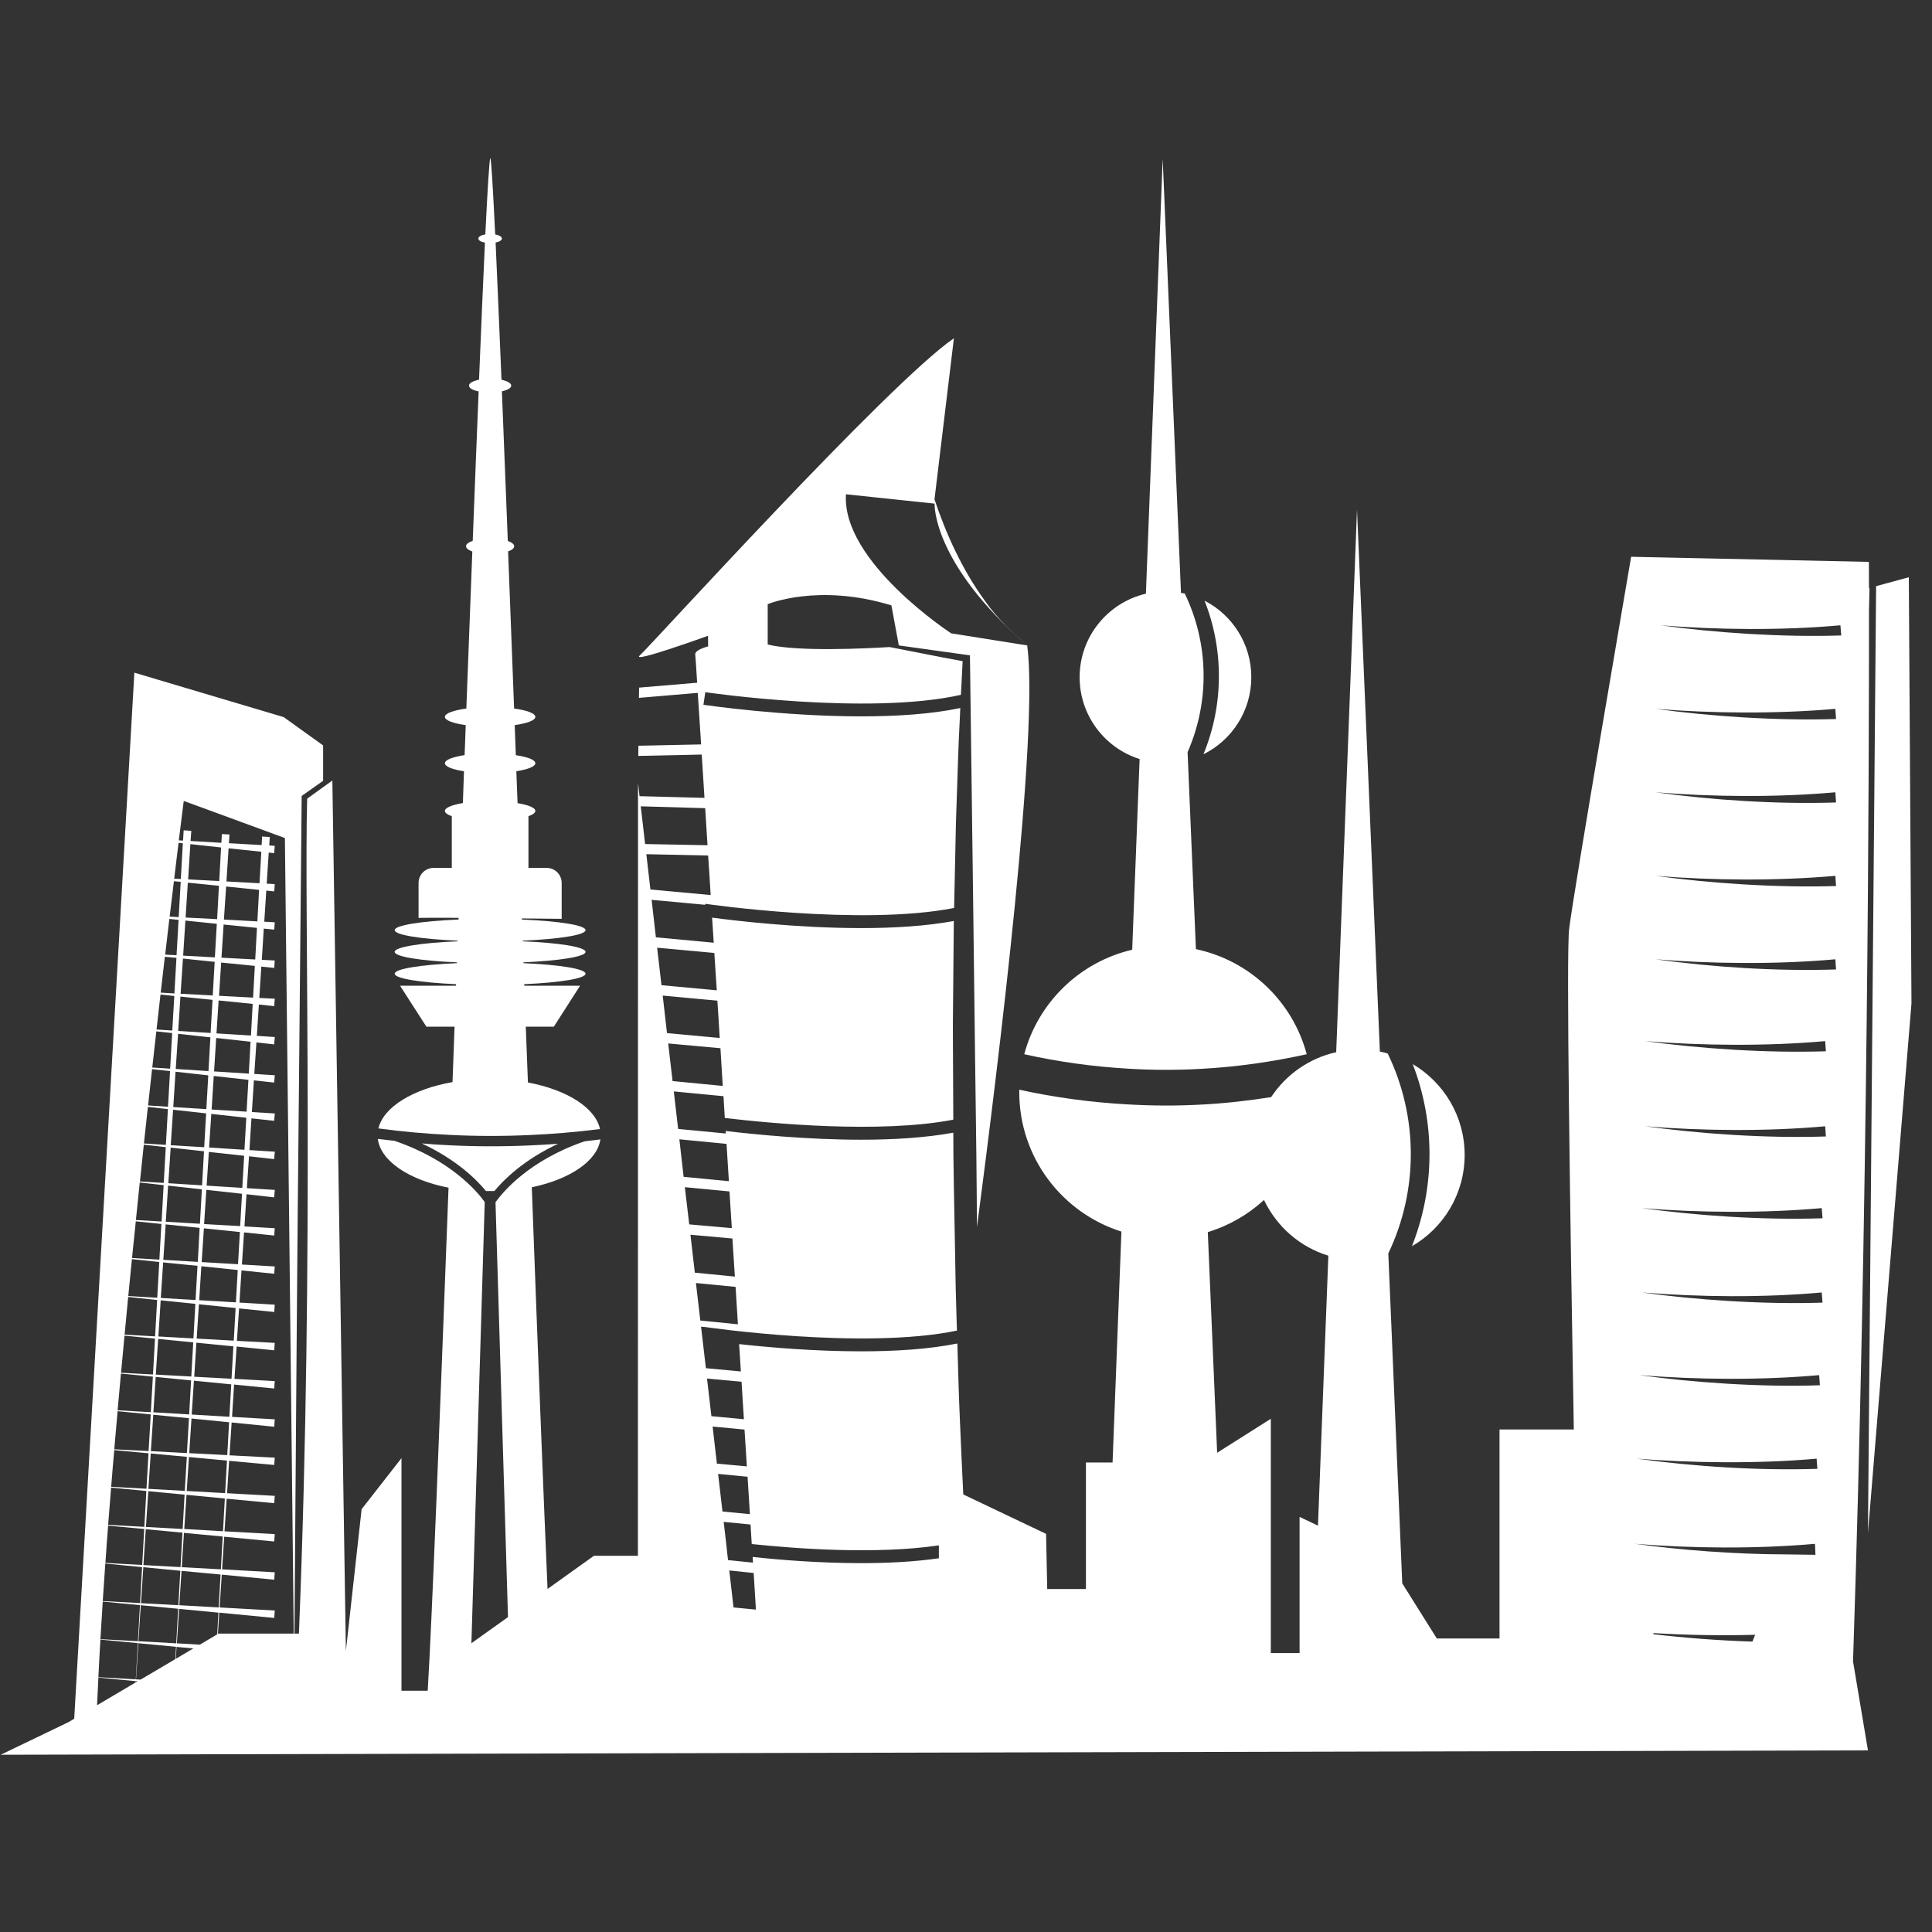
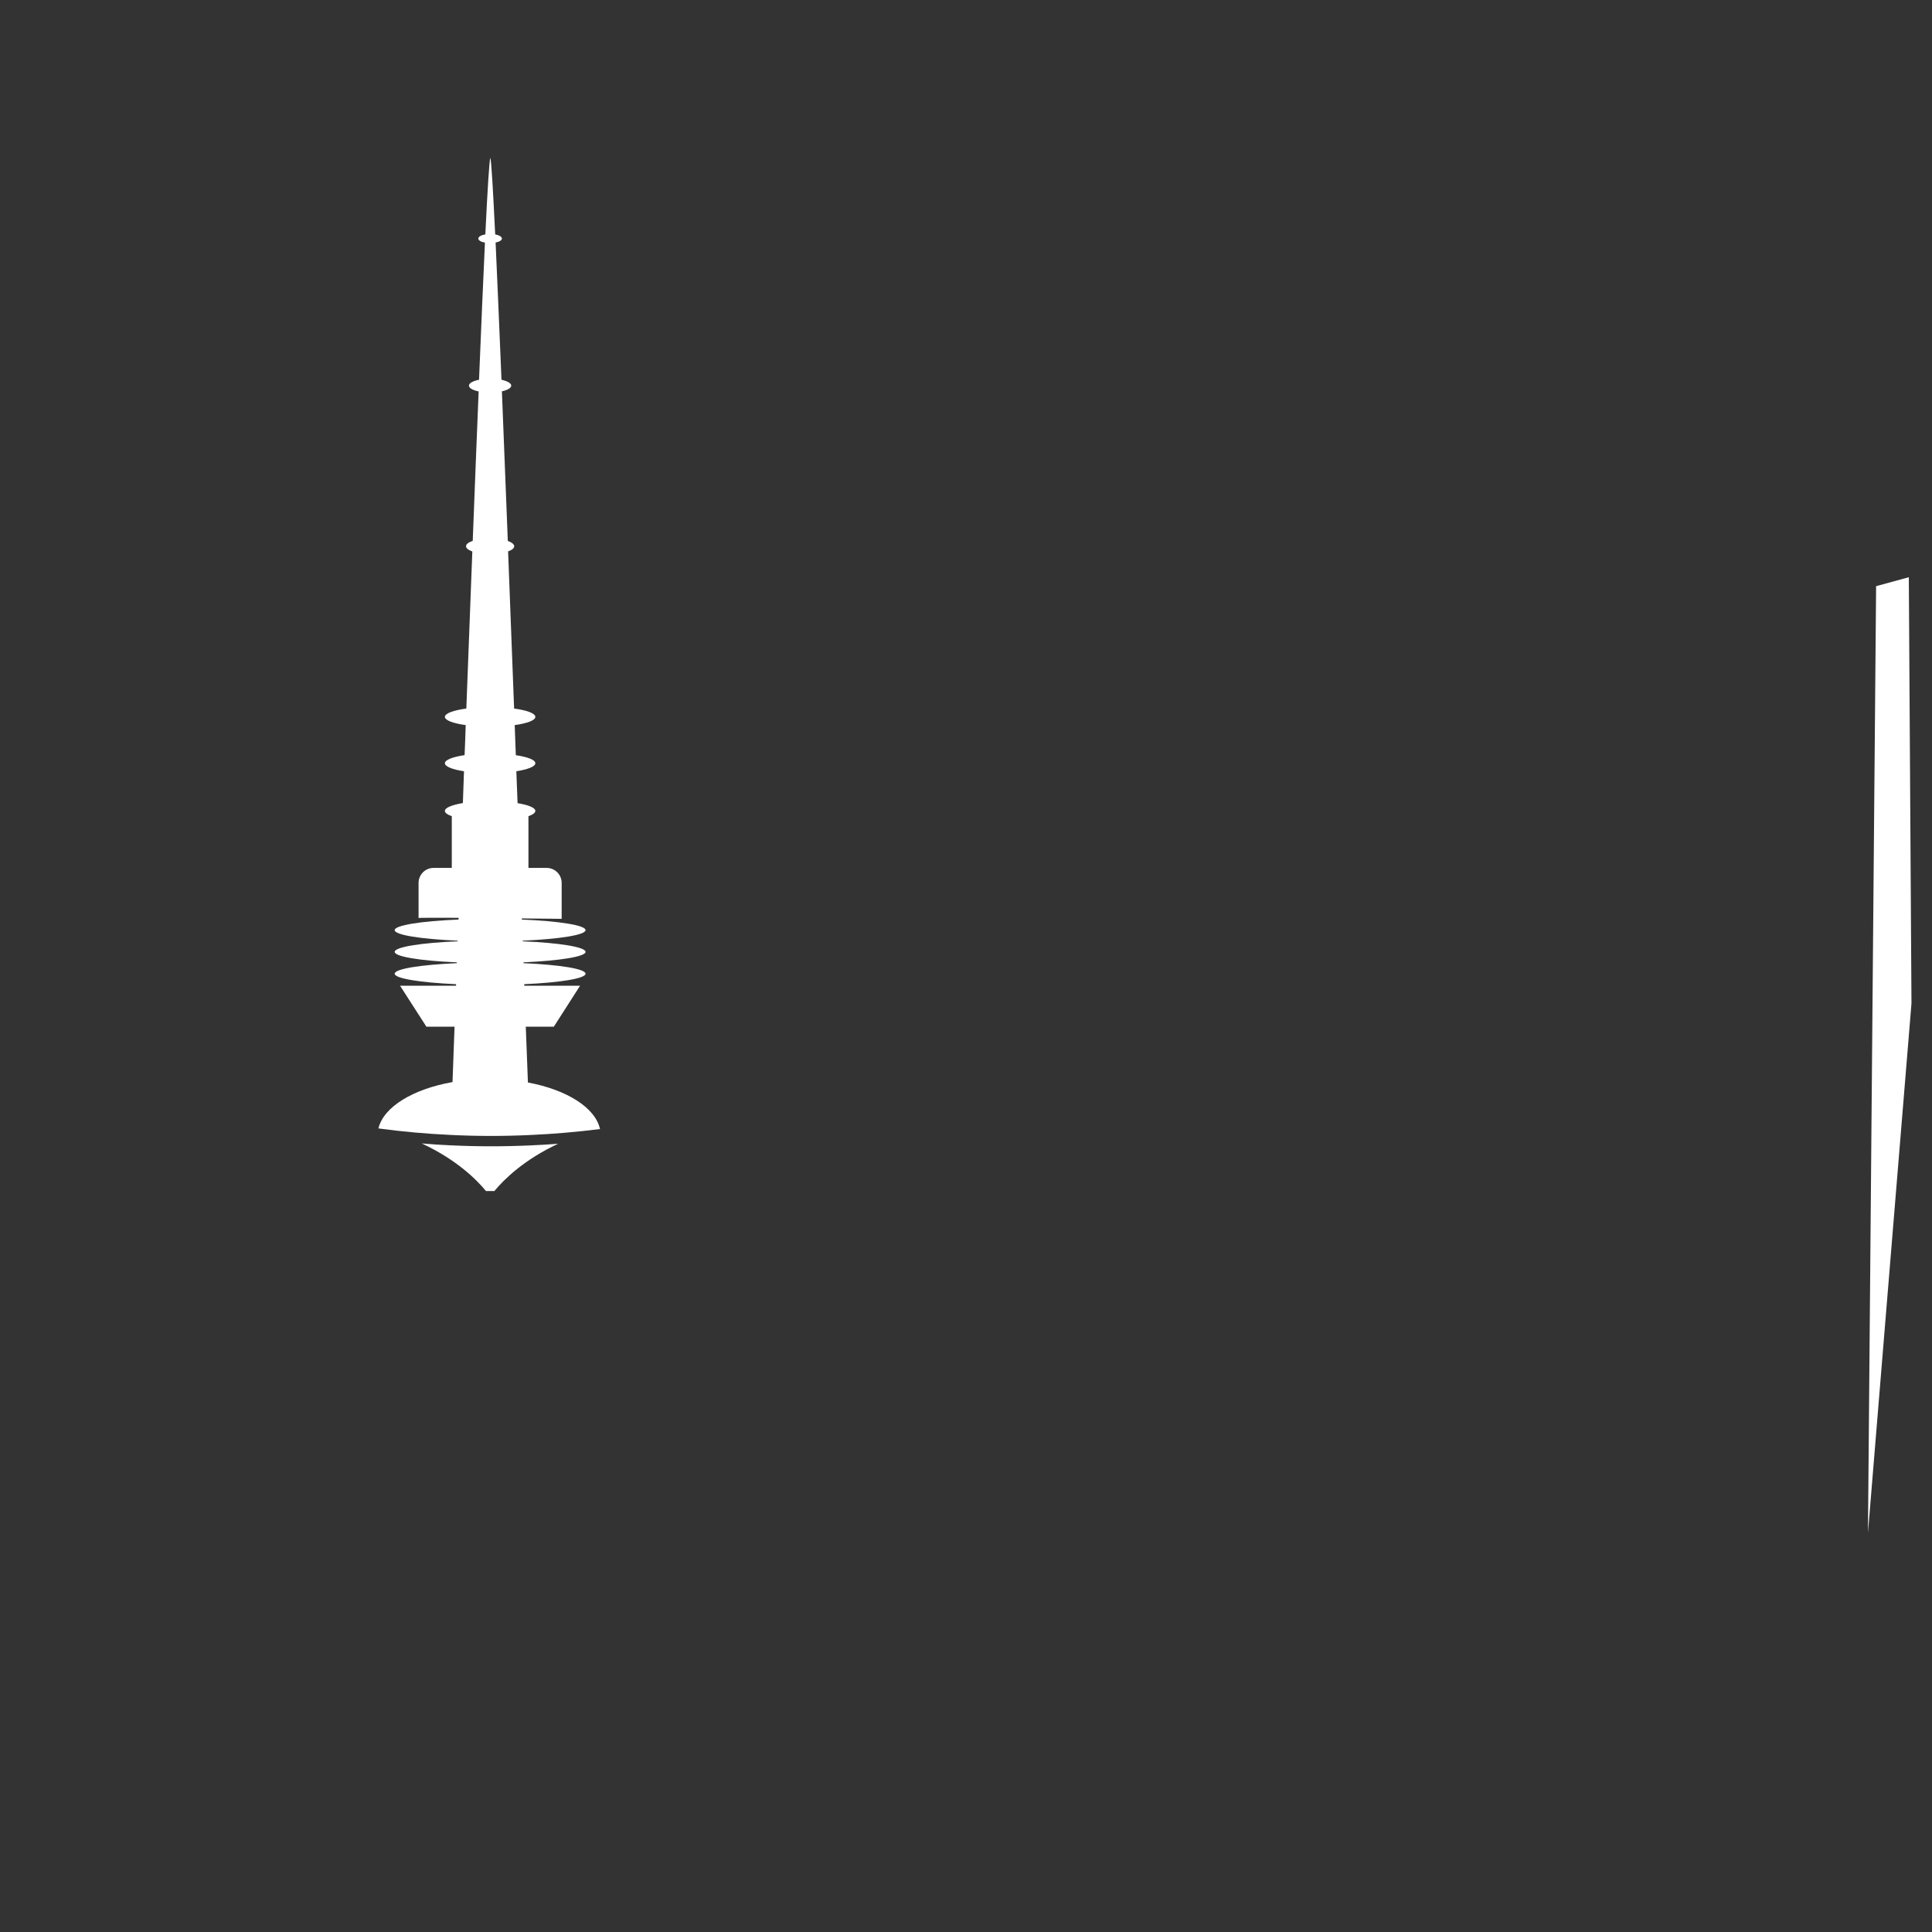
<svg xmlns="http://www.w3.org/2000/svg" width="99" zoomAndPan="magnify" viewBox="0 0 74.25 74.25" height="99" preserveAspectRatio="xMidYMid meet" version="1.0">
  <rect x="0" y="0" width="74.25" height="74.25" fill="#333333" stroke="none" />
  <defs>
    <clipPath id="cb7580d6e0">
      <path d="M 39 6.062 L 51 6.062 L 51 42 L 39 42 Z M 39 6.062 " clip-rule="nonzero" />
    </clipPath>
    <clipPath id="05128e4326">
      <path d="M 14 6.062 L 24 6.062 L 24 44 L 14 44 Z M 14 6.062 " clip-rule="nonzero" />
    </clipPath>
    <clipPath id="db9d85f8aa">
      <path d="M 71 22 L 73.508 22 L 73.508 59 L 71 59 Z M 71 22 " clip-rule="nonzero" />
    </clipPath>
    <clipPath id="7359d35741">
-       <path d="M 0 13 L 72 13 L 72 67.691 L 0 67.691 Z M 0 13 " clip-rule="nonzero" />
-     </clipPath>
+       </clipPath>
  </defs>
  <g clip-path="url(#cb7580d6e0)">
-     <path fill="#ffffff" d="M 39.363 40.516 C 40.676 40.809 42.008 40.992 43.34 41.07 C 44.277 41.129 45.219 41.129 46.156 41.078 C 47.52 41.004 48.879 40.812 50.219 40.516 C 49.68 38.488 48.031 36.914 45.961 36.477 L 45.641 28.906 C 46.496 26.961 46.461 24.73 45.531 22.809 C 45.484 22.801 45.434 22.793 45.387 22.785 L 44.684 6.102 L 44.039 22.816 C 42.582 23.156 41.492 24.465 41.492 26.027 C 41.492 27.5 42.461 28.75 43.797 29.172 L 43.512 36.5 C 41.496 36.969 39.898 38.523 39.363 40.516 " fill-opacity="1" fill-rule="nonzero" />
-   </g>
-   <path fill="#ffffff" d="M 46.25 28.988 C 47.34 28.449 48.09 27.324 48.09 26.027 C 48.09 24.742 47.359 23.633 46.293 23.086 C 47.043 24.984 47.027 27.102 46.25 28.988 " fill-opacity="1" fill-rule="nonzero" />
-   <path fill="#ffffff" d="M 56.289 44.387 C 56.289 42.898 55.488 41.602 54.293 40.895 C 55.164 43.148 55.152 45.648 54.262 47.895 C 55.473 47.195 56.289 45.887 56.289 44.387 " fill-opacity="1" fill-rule="nonzero" />
+     </g>
  <path fill="#ffffff" d="M 20.375 44.02 C 19.352 44.066 18.324 44.066 17.301 44.016 C 16.938 44 16.578 43.977 16.219 43.945 C 16.215 43.945 16.211 43.945 16.211 43.945 C 17.527 44.559 18.297 45.312 18.676 45.773 L 19 45.773 C 19.379 45.316 20.145 44.566 21.449 43.957 C 21.445 43.957 21.445 43.957 21.441 43.957 C 21.086 43.984 20.73 44.004 20.375 44.02 " fill-opacity="1" fill-rule="nonzero" />
  <g clip-path="url(#05128e4326)">
    <path fill="#ffffff" d="M 20.359 43.621 C 21.262 43.582 22.164 43.504 23.059 43.391 C 22.879 42.566 21.777 41.879 20.289 41.602 C 20.262 40.891 20.234 40.176 20.207 39.457 L 21.285 39.457 L 22.293 37.883 L 20.148 37.883 C 20.148 37.863 20.148 37.844 20.148 37.824 C 21.523 37.762 22.504 37.605 22.504 37.422 C 22.504 37.234 21.512 37.078 20.117 37.016 C 20.117 37.008 20.117 36.996 20.117 36.984 C 21.508 36.922 22.504 36.766 22.504 36.582 C 22.504 36.395 21.496 36.234 20.086 36.176 C 20.086 36.168 20.086 36.16 20.086 36.152 C 21.496 36.09 22.504 35.934 22.504 35.746 C 22.504 35.559 21.48 35.398 20.055 35.34 C 20.055 35.324 20.055 35.312 20.055 35.297 C 20.922 35.305 21.586 35.312 21.586 35.312 L 21.586 33.934 C 21.586 33.613 21.328 33.355 21.008 33.355 L 20.309 33.355 L 20.309 31.367 C 20.477 31.309 20.574 31.238 20.574 31.164 C 20.574 31.043 20.305 30.934 19.891 30.867 C 19.875 30.457 19.859 30.047 19.844 29.641 C 20.285 29.57 20.574 29.461 20.574 29.332 C 20.574 29.203 20.277 29.09 19.824 29.023 C 19.809 28.637 19.793 28.25 19.781 27.867 C 20.258 27.801 20.574 27.684 20.574 27.551 C 20.574 27.414 20.246 27.297 19.758 27.23 C 19.68 25.141 19.602 23.113 19.527 21.191 C 19.672 21.141 19.762 21.07 19.762 20.992 C 19.762 20.914 19.664 20.844 19.516 20.789 C 19.434 18.723 19.359 16.785 19.289 15.039 C 19.508 14.992 19.648 14.91 19.648 14.82 C 19.648 14.727 19.496 14.645 19.273 14.594 C 19.188 12.512 19.109 10.719 19.047 9.32 C 19.191 9.293 19.289 9.234 19.289 9.168 C 19.289 9.098 19.184 9.039 19.031 9.008 C 18.945 7.234 18.883 6.172 18.844 6.062 C 18.805 6.172 18.738 7.234 18.652 9.008 C 18.492 9.035 18.383 9.098 18.383 9.168 C 18.383 9.238 18.484 9.297 18.637 9.324 C 18.57 10.723 18.496 12.512 18.41 14.594 C 18.18 14.641 18.023 14.723 18.023 14.82 C 18.023 14.914 18.168 14.996 18.395 15.043 C 18.324 16.785 18.246 18.719 18.168 20.785 C 18.008 20.84 17.91 20.914 17.91 20.992 C 17.91 21.07 18.004 21.141 18.152 21.195 C 18.078 23.113 18 25.141 17.922 27.23 C 17.43 27.297 17.098 27.414 17.098 27.551 C 17.098 27.684 17.418 27.801 17.898 27.867 C 17.887 28.25 17.871 28.637 17.855 29.02 C 17.398 29.09 17.098 29.203 17.098 29.332 C 17.098 29.461 17.391 29.574 17.832 29.641 C 17.816 30.047 17.801 30.457 17.789 30.863 C 17.367 30.934 17.098 31.043 17.098 31.164 C 17.098 31.238 17.195 31.309 17.363 31.367 L 17.363 33.355 L 16.664 33.355 C 16.344 33.355 16.086 33.613 16.086 33.934 L 16.086 35.281 C 16.066 35.27 16.742 35.27 17.625 35.273 C 17.625 35.297 17.621 35.316 17.621 35.34 C 16.195 35.398 15.168 35.559 15.168 35.746 C 15.168 35.934 16.18 36.09 17.59 36.152 C 17.59 36.16 17.59 36.168 17.59 36.176 C 16.18 36.234 15.168 36.395 15.168 36.582 C 15.168 36.766 16.164 36.926 17.559 36.984 C 17.559 36.996 17.559 37.008 17.559 37.016 C 16.164 37.078 15.168 37.234 15.168 37.422 C 15.168 37.605 16.148 37.762 17.527 37.824 C 17.527 37.844 17.527 37.863 17.527 37.883 L 15.375 37.883 L 16.387 39.457 L 17.469 39.457 C 17.441 40.168 17.414 40.883 17.391 41.586 C 15.871 41.855 14.742 42.539 14.543 43.367 C 15.465 43.492 16.387 43.574 17.312 43.617 C 18.328 43.668 19.348 43.668 20.359 43.621 " fill-opacity="1" fill-rule="nonzero" />
  </g>
  <g clip-path="url(#db9d85f8aa)">
    <path fill="#ffffff" d="M 73.461 38.566 L 73.359 22.184 L 72.102 22.527 L 71.789 58.91 L 73.461 38.566 " fill-opacity="1" fill-rule="nonzero" />
  </g>
  <g clip-path="url(#7359d35741)">
-     <path fill="#ffffff" d="M 69.75 59.332 L 69.758 59.418 L 69.77 59.754 L 68.652 59.738 C 66.672 59.734 64.562 59.57 62.84 59.332 C 65.016 59.508 67.512 59.531 69.75 59.332 Z M 69.816 56.059 L 69.844 56.449 C 67.605 56.523 65.109 56.363 62.906 56.059 C 64.961 56.223 67.555 56.262 69.816 56.059 Z M 69.914 52.848 L 69.941 53.238 C 67.664 53.316 65.062 53.133 63.004 52.848 C 65.211 53.027 67.699 53.047 69.914 52.848 Z M 70.012 49.672 L 70.043 50.062 C 67.754 50.137 65.152 49.957 63.102 49.672 C 65.277 49.848 67.773 49.875 70.012 49.672 Z M 70.012 46.43 L 70.043 46.82 C 67.758 46.898 65.156 46.715 63.102 46.43 C 65.289 46.609 67.781 46.629 70.012 46.43 Z M 70.145 43.285 L 70.172 43.676 C 67.887 43.754 65.285 43.57 63.234 43.285 C 65.398 43.461 67.895 43.488 70.145 43.285 Z M 70.145 40.012 L 70.172 40.402 C 67.887 40.477 65.285 40.297 63.234 40.012 C 65.418 40.188 67.91 40.211 70.145 40.012 Z M 70.535 36.867 L 70.562 37.258 C 68.309 37.332 65.809 37.172 63.625 36.867 C 65.738 37.039 68.242 37.074 70.535 36.867 Z M 70.535 33.66 L 70.562 34.051 C 68.281 34.125 65.68 33.941 63.625 33.66 C 65.789 33.836 68.285 33.859 70.535 33.66 Z M 70.535 30.449 L 70.562 30.84 C 68.328 30.914 65.828 30.754 63.625 30.449 C 65.832 30.629 68.32 30.648 70.535 30.449 Z M 70.535 27.242 L 70.562 27.633 C 68.273 27.707 65.672 27.523 63.625 27.242 C 65.789 27.418 68.285 27.441 70.535 27.242 Z M 70.73 24.031 L 70.762 24.422 C 68.477 24.496 65.875 24.316 63.82 24.031 C 65.984 24.207 68.48 24.234 70.73 24.031 Z M 67.348 63.09 C 66.039 63.047 64.727 62.945 63.543 62.805 L 63.543 62.762 C 64.801 62.84 66.137 62.863 67.453 62.828 Z M 49.945 63.531 L 48.84 63.531 L 48.84 54.527 L 46.777 55.832 L 46.418 47.352 C 47.234 47.105 47.969 46.676 48.578 46.117 C 49.062 47.137 49.957 47.926 51.051 48.258 L 50.652 58.633 L 49.945 58.297 Z M 27.102 31.059 C 27.129 31.516 27.16 31.992 27.191 32.484 L 24.793 32.438 L 24.625 30.988 Z M 27.312 34.398 L 24.996 34.184 L 24.84 32.828 L 27.215 32.879 C 27.25 33.371 27.281 33.879 27.312 34.398 Z M 27.453 36.625 C 27.484 37.098 27.516 37.574 27.547 38.059 L 25.422 37.863 L 25.254 36.422 Z M 27.66 39.891 L 25.633 39.703 L 25.469 38.262 L 27.57 38.457 C 27.602 38.93 27.633 39.406 27.66 39.891 Z M 27.777 41.734 L 25.848 41.547 L 25.68 40.102 L 27.688 40.285 C 27.719 40.766 27.746 41.246 27.777 41.734 Z M 27.922 43.961 C 27.949 44.438 27.98 44.914 28.012 45.395 L 26.273 45.227 L 26.109 43.785 Z M 28.125 47.199 L 26.488 47.055 L 26.32 45.625 L 28.035 45.789 C 28.066 46.262 28.094 46.73 28.125 47.199 Z M 28.242 49.062 L 26.703 48.91 L 26.535 47.453 L 28.148 47.598 C 28.18 48.086 28.211 48.574 28.242 49.062 Z M 28.359 50.895 L 26.914 50.75 L 26.746 49.309 L 28.27 49.457 C 28.297 49.941 28.328 50.418 28.359 50.895 Z M 28.5 53.102 C 28.527 53.59 28.559 54.07 28.59 54.543 L 27.34 54.426 L 27.172 52.98 Z M 28.703 56.355 L 27.551 56.25 L 27.387 54.824 L 28.613 54.941 C 28.645 55.422 28.676 55.895 28.703 56.355 Z M 28.82 58.191 L 27.766 58.09 L 27.598 56.645 L 28.73 56.754 C 28.762 57.246 28.789 57.727 28.82 58.191 Z M 28.891 59.34 C 30.633 59.523 33.68 59.746 36.082 59.391 L 36.082 59.887 C 35.137 60.023 34.109 60.074 33.102 60.074 C 31.523 60.074 29.996 59.953 28.926 59.836 C 28.93 59.91 28.934 59.984 28.938 60.055 L 27.98 59.957 L 27.953 59.723 L 27.898 59.223 L 27.812 58.488 L 28.844 58.59 C 28.859 58.844 28.875 59.094 28.891 59.34 Z M 28.027 60.355 L 28.965 60.453 C 28.996 60.949 29.023 61.418 29.051 61.859 L 28.191 61.777 Z M 3.781 64.473 L 5.215 64.609 L 5.211 64.66 L 3.73 65.535 C 3.746 65.188 3.762 64.836 3.781 64.473 Z M 3.859 63.012 L 5.297 63.148 L 5.219 64.539 L 3.781 64.457 C 3.805 63.988 3.828 63.504 3.859 63.012 Z M 3.949 61.551 L 5.379 61.688 L 5.301 63.074 L 3.859 62.996 C 3.887 62.52 3.918 62.039 3.949 61.551 Z M 3.949 61.531 C 3.98 61.055 4.012 60.574 4.047 60.09 L 5.461 60.227 L 5.383 61.609 Z M 4.156 58.633 L 5.543 58.762 L 5.465 60.145 L 4.051 60.066 C 4.082 59.594 4.117 59.113 4.156 58.633 Z M 4.27 57.172 L 5.625 57.301 L 5.547 58.68 L 4.156 58.602 C 4.191 58.129 4.23 57.652 4.27 57.172 Z M 4.391 55.73 L 5.707 55.852 L 5.629 57.215 L 4.273 57.141 C 4.309 56.672 4.348 56.203 4.391 55.73 Z M 4.52 54.234 L 5.793 54.359 L 5.711 55.766 L 4.391 55.699 C 4.434 55.211 4.477 54.723 4.52 54.234 Z M 4.648 52.789 L 5.875 52.906 L 5.797 54.273 L 4.52 54.199 C 4.562 53.73 4.605 53.258 4.648 52.789 Z M 4.785 51.332 L 5.957 51.445 L 5.879 52.824 L 4.652 52.758 C 4.695 52.281 4.738 51.805 4.785 51.332 Z M 4.926 49.844 L 6.039 49.961 L 5.961 51.359 L 4.789 51.293 C 4.832 50.809 4.879 50.328 4.926 49.844 Z M 5.07 48.391 L 6.121 48.5 L 6.043 49.875 L 4.93 49.809 C 4.977 49.332 5.023 48.859 5.07 48.391 Z M 5.219 46.938 L 6.203 47.039 L 6.125 48.41 L 5.074 48.348 C 5.121 47.875 5.172 47.402 5.219 46.938 Z M 5.371 45.445 L 6.289 45.547 L 6.211 46.945 L 5.223 46.887 C 5.273 46.402 5.324 45.922 5.371 45.445 Z M 5.527 43.992 L 6.371 44.086 L 6.293 45.461 L 5.379 45.406 C 5.426 44.93 5.477 44.457 5.527 43.992 Z M 5.684 42.539 L 6.453 42.625 L 6.375 44 L 5.531 43.945 C 5.582 43.469 5.633 43 5.684 42.539 Z M 5.844 41.09 L 6.535 41.164 L 6.457 42.535 L 5.691 42.484 C 5.742 42.012 5.793 41.547 5.844 41.09 Z M 6.008 39.637 L 6.617 39.703 L 6.539 41.07 L 5.852 41.027 C 5.902 40.555 5.957 40.09 6.008 39.637 Z M 6.168 38.223 L 6.699 38.277 L 6.621 39.605 L 6.016 39.566 C 6.066 39.105 6.117 38.656 6.168 38.223 Z M 6.336 36.77 L 6.781 36.812 L 6.703 38.18 L 6.176 38.148 C 6.23 37.672 6.285 37.211 6.336 36.77 Z M 6.508 35.316 L 6.863 35.352 L 6.785 36.711 L 6.348 36.688 C 6.402 36.207 6.457 35.75 6.508 35.316 Z M 6.684 33.867 L 6.945 33.891 L 6.867 35.246 L 6.52 35.227 C 6.578 34.738 6.633 34.285 6.684 33.867 Z M 6.863 32.391 L 7.027 32.41 L 6.949 33.781 L 6.695 33.77 C 6.758 33.25 6.812 32.785 6.863 32.391 Z M 6.848 61.828 L 6.773 63.156 L 5.32 63.074 L 5.41 61.691 Z M 6.93 60.367 L 6.855 61.691 L 5.418 61.613 L 5.508 60.23 Z M 7.012 58.902 L 6.938 60.227 L 5.512 60.148 L 5.602 58.77 Z M 7.094 57.441 L 7.02 58.762 L 5.609 58.684 L 5.699 57.309 Z M 7.176 55.988 L 7.18 55.988 L 7.102 57.297 L 5.703 57.219 L 5.793 55.859 Z M 7.262 54.504 L 7.184 55.844 L 5.797 55.77 L 5.891 54.371 Z M 7.344 53.051 L 7.27 54.359 L 5.895 54.277 L 5.984 52.918 Z M 7.426 51.59 L 7.352 52.902 L 5.988 52.828 L 6.078 51.457 Z M 7.508 50.109 L 7.434 51.438 L 6.086 51.363 L 6.176 49.973 Z M 7.59 48.648 L 7.516 49.961 L 6.18 49.883 L 6.27 48.516 Z M 7.672 47.188 L 7.602 48.496 L 6.277 48.418 L 6.367 47.055 Z M 7.758 45.707 L 7.684 47.031 L 6.371 46.953 L 6.461 45.566 Z M 7.84 44.246 L 7.766 45.555 L 6.469 45.473 L 6.559 44.105 Z M 7.922 42.789 L 7.848 44.09 L 6.562 44.012 L 6.652 42.648 Z M 8.004 41.328 L 7.93 42.625 L 6.66 42.547 L 6.746 41.188 Z M 8.086 39.867 L 8.012 41.164 L 6.754 41.082 L 6.844 39.73 Z M 8.168 38.426 L 8.094 39.699 L 6.852 39.621 L 6.848 39.621 L 6.934 38.301 Z M 8.25 36.965 L 8.176 38.258 L 6.941 38.191 L 7.031 36.84 Z M 8.332 35.504 L 8.258 36.793 L 7.039 36.727 L 7.125 35.379 Z M 8.414 34.043 L 8.344 35.328 L 8.34 35.324 L 7.133 35.262 L 7.219 33.922 Z M 8.426 33.859 L 7.23 33.797 L 7.316 32.441 L 8.496 32.57 Z M 8.32 39.715 L 8.402 38.449 L 9.711 38.582 L 9.645 39.797 Z M 8.227 41.176 L 8.309 39.891 L 9.629 40.035 L 9.562 41.262 Z M 8.133 42.641 L 8.215 41.352 L 9.547 41.5 L 9.477 42.723 Z M 8.035 44.102 L 8.121 42.809 L 9.465 42.957 L 9.395 44.188 Z M 7.941 45.566 L 8.027 44.27 L 9.383 44.418 L 9.312 45.652 Z M 7.844 47.043 L 7.93 45.727 L 9.301 45.879 L 9.23 47.121 Z M 7.75 48.504 L 7.836 47.207 L 9.219 47.348 L 9.148 48.586 Z M 7.656 49.969 L 7.738 48.664 L 9.137 48.809 L 9.066 50.051 Z M 7.559 51.445 L 7.645 50.125 L 9.055 50.27 L 8.984 51.523 Z M 7.465 52.91 L 7.547 51.602 L 8.969 51.742 L 8.898 52.988 Z M 7.367 54.363 L 7.453 53.062 L 8.887 53.203 L 8.816 54.449 Z M 7.273 55.848 L 7.359 54.516 L 8.805 54.66 L 8.734 55.922 Z M 7.176 57.301 L 7.262 55.996 L 8.723 56.133 L 8.652 57.383 Z M 7.082 58.762 L 7.168 57.449 L 8.641 57.59 L 8.57 58.848 Z M 6.984 60.23 L 7.07 58.91 L 8.559 59.051 L 8.488 60.312 Z M 6.891 61.691 L 6.977 60.371 L 8.477 60.512 L 8.406 61.777 Z M 7.43 63.352 L 6.758 63.75 L 6.785 63.293 Z M 7.68 63.207 L 6.797 63.156 L 6.883 61.832 L 8.395 61.977 L 8.348 62.812 Z M 9.793 37.121 L 9.727 38.34 L 8.418 38.27 L 8.5 36.992 Z M 9.875 35.66 L 9.809 36.875 L 8.512 36.805 L 8.594 35.531 Z M 8.703 33.875 L 8.785 32.602 L 10.043 32.734 L 9.973 33.945 Z M 9.957 34.199 L 9.891 35.41 L 8.605 35.34 L 8.691 34.07 Z M 5.285 64.617 L 5.219 64.656 L 5.223 64.609 Z M 5.402 64.551 L 5.227 64.539 L 5.316 63.152 L 6.766 63.289 L 6.738 63.762 Z M 7.062 30.781 L 10.949 32.207 L 11.289 62.781 L 8.398 62.781 L 8.375 62.797 L 8.426 61.977 L 10.539 62.18 L 10.559 61.895 L 8.441 61.777 L 8.523 60.516 L 10.539 60.711 L 10.559 60.426 L 8.535 60.312 L 8.617 59.059 L 10.539 59.242 L 10.559 58.957 L 8.633 58.852 L 8.629 58.852 L 8.711 57.598 L 10.539 57.77 L 10.559 57.488 L 8.727 57.387 L 8.805 56.141 L 10.539 56.301 L 10.559 56.02 L 8.82 55.93 L 8.902 54.668 L 10.539 54.832 L 10.559 54.547 L 8.918 54.453 L 8.996 53.211 L 10.539 53.363 L 10.559 53.078 L 9.012 52.992 L 9.094 51.75 L 10.539 51.895 L 10.559 51.609 L 9.105 51.531 L 9.188 50.285 L 10.539 50.422 L 10.559 50.141 L 9.203 50.059 L 9.281 48.824 L 10.539 48.953 L 10.559 48.672 L 9.297 48.598 L 9.379 47.363 L 10.539 47.484 L 10.559 47.203 L 9.395 47.133 L 9.473 45.898 L 10.535 46.016 L 10.562 45.73 L 9.488 45.664 L 9.57 44.438 L 10.535 44.547 L 10.562 44.262 L 9.586 44.199 L 9.664 42.98 L 10.535 43.074 L 10.562 42.793 L 9.68 42.738 L 9.758 41.52 L 10.535 41.605 L 10.562 41.324 L 9.773 41.273 L 9.855 40.062 L 10.535 40.137 L 10.562 39.855 L 9.871 39.809 L 9.949 38.605 L 10.539 38.668 L 10.559 38.383 L 9.965 38.352 L 10.043 37.148 L 10.539 37.199 L 10.559 36.914 L 10.062 36.887 L 10.137 35.688 L 10.539 35.727 L 10.559 35.445 L 10.156 35.422 L 10.234 34.227 L 10.539 34.258 L 10.559 33.977 L 10.25 33.961 L 10.328 32.766 L 10.535 32.789 L 10.559 32.508 L 10.348 32.492 L 10.367 32.168 L 10.074 32.148 L 10.055 32.477 L 8.797 32.406 L 8.82 32.07 L 8.527 32.055 L 8.508 32.391 L 7.324 32.32 L 7.352 31.93 L 7.059 31.91 L 7.035 32.305 L 6.871 32.297 C 6.992 31.328 7.062 30.781 7.062 30.781 Z M 32.512 18.996 L 35.918 19.355 C 35.918 19.355 35.801 21.617 39.477 24.805 L 36.555 24.34 C 36.555 24.34 32.34 21.594 32.512 18.996 Z M 71.828 23.48 L 71.848 22.598 L 71.828 22.602 C 71.824 21.945 71.824 21.594 71.824 21.594 L 62.688 21.398 C 62.688 21.398 60.504 34.105 60.305 35.695 C 60.191 36.609 60.34 46.598 60.484 54.938 L 57.629 54.938 L 57.629 62.969 L 55.219 62.969 L 53.891 60.852 L 53.355 48.172 C 54.516 45.742 54.508 42.914 53.332 40.488 C 53.234 40.457 53.133 40.434 53.031 40.414 L 52.152 19.582 L 51.352 40.438 C 50.312 40.668 49.422 41.301 48.852 42.164 C 47.977 42.301 47.098 42.402 46.215 42.449 C 45.238 42.504 44.262 42.5 43.285 42.441 C 41.906 42.363 40.531 42.176 39.172 41.879 L 39.172 41.973 C 39.172 44.484 40.82 46.613 43.098 47.332 L 42.758 56.207 L 41.734 56.207 L 41.734 61.07 L 40.246 61.07 L 40.203 58.949 L 37.02 57.434 C 36.996 56.93 36.973 56.426 36.949 55.922 C 36.914 55.07 36.871 54.219 36.844 53.367 L 36.793 51.633 C 35.688 51.855 34.391 51.934 33.105 51.934 C 31.32 51.934 29.57 51.785 28.406 51.656 C 28.43 52.008 28.449 52.359 28.473 52.707 L 27.129 52.582 L 26.961 51.148 L 26.941 50.988 L 27.105 51 C 27.168 51.012 33.195 51.883 36.777 51.137 L 36.766 50.809 L 36.73 49.531 L 36.707 48.254 L 36.66 45.695 L 36.641 44.414 L 36.637 43.531 C 35.566 43.727 34.328 43.801 33.105 43.801 C 31.031 43.801 28.996 43.598 27.887 43.465 C 27.891 43.496 27.895 43.531 27.895 43.562 L 26.062 43.387 L 25.895 41.945 L 27.805 42.129 C 27.82 42.406 27.84 42.688 27.855 42.965 C 29.562 43.168 33.801 43.578 36.637 43.031 L 36.625 40.582 C 36.625 40.152 36.617 39.727 36.621 39.301 L 36.633 38.023 L 36.656 35.465 C 36.656 35.441 36.66 35.418 36.66 35.395 C 35.582 35.594 34.336 35.668 33.105 35.668 C 30.641 35.668 28.238 35.383 27.367 35.266 C 27.387 35.582 27.41 35.902 27.43 36.23 L 25.207 36.023 L 25.043 34.582 L 27.102 34.773 L 27.105 34.734 C 27.168 34.746 33.074 35.598 36.668 34.895 C 36.68 34.23 36.695 33.566 36.711 32.906 L 36.738 31.629 L 36.781 30.348 C 36.812 29.496 36.832 28.641 36.879 27.789 C 36.887 27.598 36.895 27.402 36.906 27.211 C 35.777 27.449 34.434 27.531 33.105 27.531 C 30.117 27.531 27.215 27.113 27.035 27.086 L 27.105 26.602 C 27.168 26.613 33.367 27.508 36.93 26.703 C 36.949 26.273 36.973 25.84 36.996 25.41 C 36.5 25.316 36.004 25.227 35.508 25.125 L 34.188 24.867 C 33.234 24.926 30.648 25.051 29.504 24.77 L 29.504 23.219 C 29.504 23.219 31.441 22.402 34.258 23.266 L 34.543 24.805 L 37.234 25.18 L 37.277 25.184 L 37.277 25.227 L 37.41 35.457 L 37.473 40.57 C 37.492 42.277 37.523 43.98 37.535 45.688 L 37.547 47.156 C 38.406 40.617 39.93 28.129 39.477 24.805 C 38.91 24.301 38.301 23.75 37.84 23.074 C 36.969 21.879 36.348 20.492 35.914 19.191 L 36.66 13 C 34.129 14.742 24.973 24.852 24.59 25.188 C 24.207 25.523 27.211 24.434 27.211 24.434 L 27.215 24.84 C 26.914 24.926 26.711 25.031 26.719 25.152 C 26.727 25.191 26.75 25.574 26.793 26.238 L 24.562 26.426 C 24.559 26.551 24.559 26.68 24.555 26.82 L 26.816 26.629 C 26.852 27.168 26.895 27.832 26.945 28.609 L 24.535 28.66 C 24.535 28.789 24.531 28.918 24.531 29.051 L 26.969 29 C 27.004 29.516 27.039 30.07 27.074 30.664 L 24.578 30.598 L 24.52 30.094 C 24.52 30.359 24.52 49.59 24.516 59.793 L 22.824 59.793 L 21.043 61.066 C 20.879 57.301 20.664 51.762 20.438 45.629 C 21.898 45.324 22.953 44.621 23.074 43.789 C 22.871 43.816 22.668 43.84 22.465 43.863 C 20.34 44.594 19.336 45.797 19.043 46.203 L 19.523 62.148 L 18.117 63.152 L 18.629 46.195 C 18.328 45.777 17.309 44.574 15.16 43.844 C 14.949 43.82 14.734 43.797 14.52 43.77 C 14.629 44.625 15.723 45.348 17.238 45.645 C 16.902 54.555 16.605 62.207 16.438 64.977 L 15.43 64.977 L 15.43 56.039 L 13.898 58 L 13.293 63.449 L 12.773 29.996 L 11.805 30.695 C 11.68 34.836 12.09 47.941 11.488 62.781 L 11.316 62.781 C 11.492 39.496 11.383 53.68 11.594 30.59 C 11.602 30.586 12.082 30.246 12.418 30.008 L 12.418 28.648 L 10.902 27.559 L 5.164 25.852 L 2.852 66.055 L 2.625 66.188 L 0.027 67.438 L 71.789 67.27 L 71.215 63.848 C 71.793 46.473 71.832 29.109 71.828 23.48 " fill-opacity="1" fill-rule="nonzero" />
-   </g>
+     </g>
</svg>